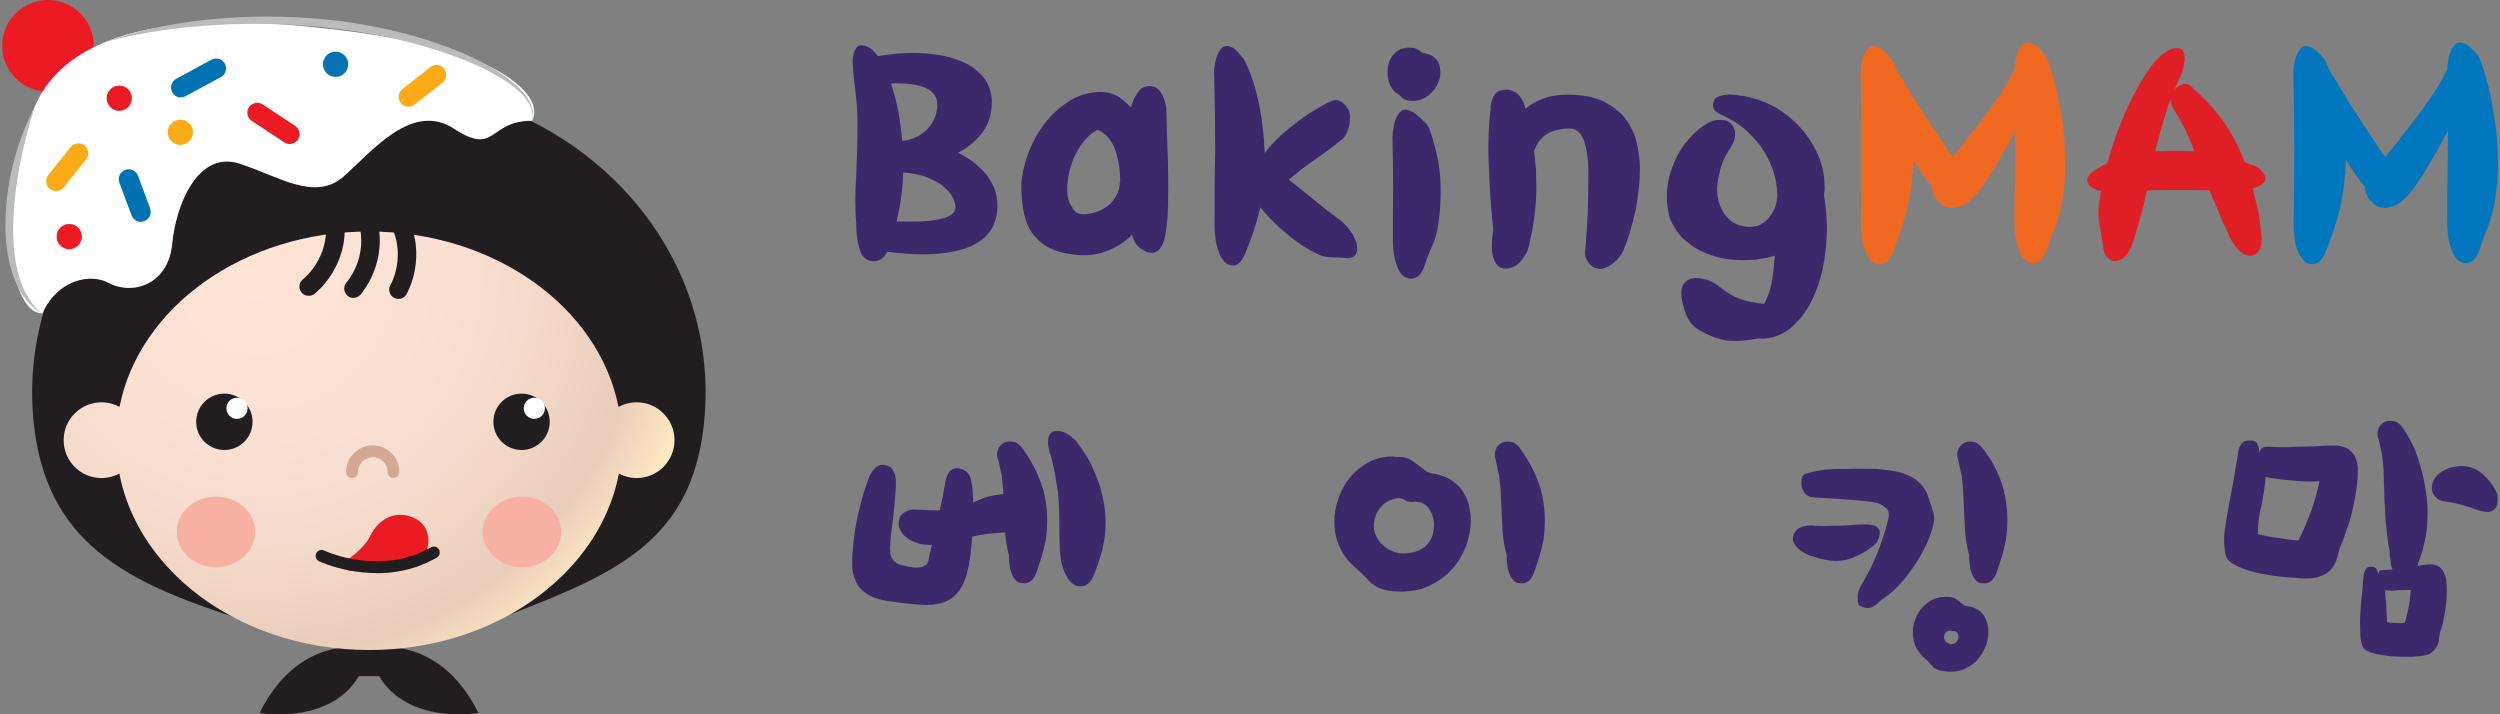
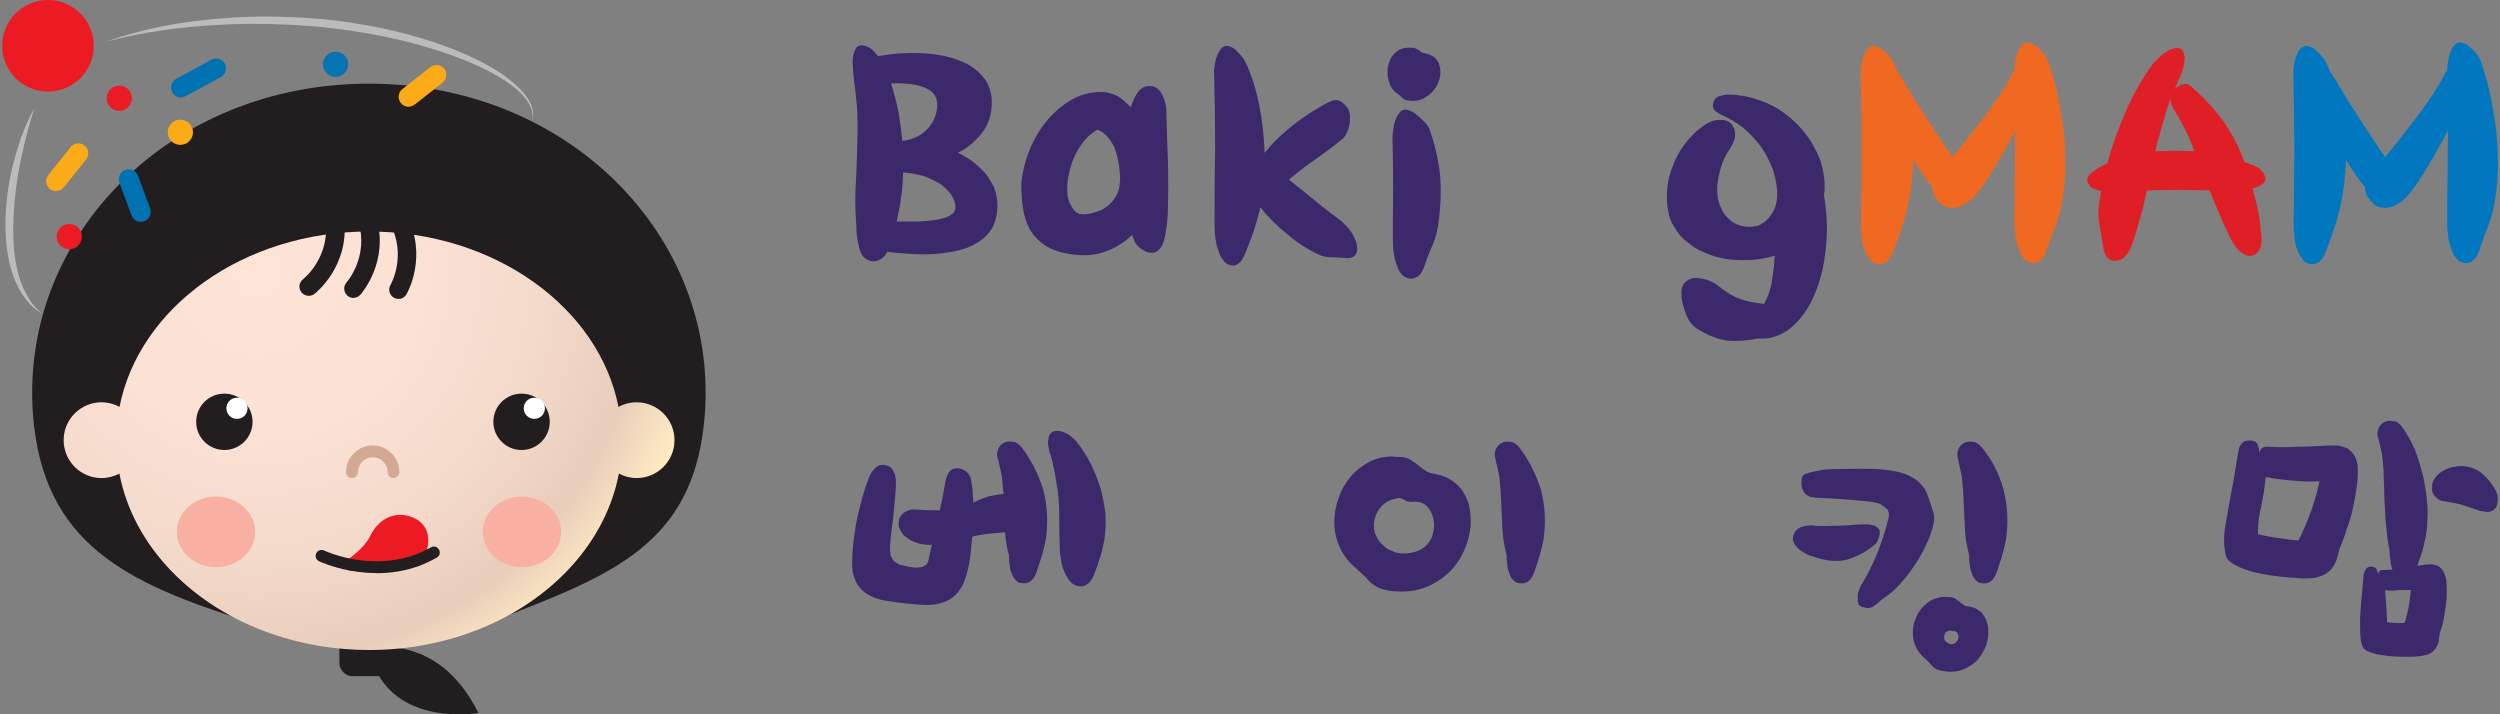
<svg xmlns="http://www.w3.org/2000/svg" version="1.1" viewBox="0 0 196 56">
  <rect x="0" y="0" width="196" height="56" fill="#808080" stroke="none" />
  <defs>
    <style>
      .cls-1 {
        fill: #0077bf;
      }

      .cls-2 {
        fill: #d4a993;
      }

      .cls-3 {
        fill: #ec1b23;
      }

      .cls-4 {
        fill: url(#_무제_그라디언트);
      }

      .cls-5 {
        fill: #0072b1;
      }

      .cls-6 {
        isolation: isolate;
      }

      .cls-7 {
        fill: #e01e26;
      }

      .cls-8 {
        fill: #fff;
      }

      .cls-9 {
        fill: #f8b0a3;
      }

      .cls-10 {
        fill: #0873b2;
      }

      .cls-11 {
        fill: #3b296c;
      }

      .cls-12 {
        fill: #faab17;
      }

      .cls-13 {
        fill: #221e1f;
      }

      .cls-14 {
        fill: #f16921;
      }

      .cls-15 {
        fill: #b9bbbd;
      }
    </style>
    <radialGradient id="_무제_그라디언트" data-name="무제 그라디언트" cx="20.24" cy="36.68" fx="20.24" fy="36.68" r="35.26" gradientTransform="translate(0 58) scale(1 -1)" gradientUnits="userSpaceOnUse">
      <stop offset="0" stop-color="#fde4d7" />
      <stop offset=".37" stop-color="#fbe1d4" />
      <stop offset=".63" stop-color="#f4dacb" />
      <stop offset=".84" stop-color="#e9cebc" />
      <stop offset=".86" stop-color="#e9cebb" />
      <stop offset="1" stop-color="#ffeac2" />
    </radialGradient>
  </defs>
  <g>
    <g id="_레이어_1" data-name="레이어_1">
      <g class="cls-6">
        <g id="_레이어_1-2" data-name="_레이어_1">
          <g>
            <path class="cls-11" d="M70.99,44.37c.14.05.31.07.49.09.19.05.38.05.57.02.16,0,.33-.05.47-.14.14-.07.24-.21.28-.45.02-.16.07-.35.12-.57.05-.19.09-.38.14-.61-.12.02-.21.02-.31,0-.09,0-.19,0-.26-.02-.21,0-.45-.07-.68-.16-.28-.09-.52-.21-.71-.38-.24-.14-.4-.35-.52-.59-.14-.24-.16-.49-.09-.82.05-.24.19-.42.45-.59.24-.14.47-.21.71-.21.66.05,1.32.07,2.03.07.09-.4.16-.78.24-1.11.05-.31.09-.57.14-.8.05-.4.14-.73.28-.97.12-.24.31-.38.59-.42.19-.02.42.02.68.16.24.14.4.35.49.61.05.24.09.49.14.82.02.33.05.71.07,1.11.35-.19.75-.35,1.18-.49.42-.09.8-.16,1.18-.19v-.14s-.02-.09-.02-.14c-.05-.47-.07-.87-.12-1.2-.07-.33-.16-.73-.28-1.25-.05-.07-.07-.16-.07-.28-.02-.09-.02-.21.02-.31.05-.24.16-.45.35-.59.16-.14.38-.21.61-.21.14,0,.28.02.47.07.14.07.28.19.42.33.8,1.04,1.37,2.17,1.74,3.39.33,1.25.4,2.57.19,3.96-.09.42-.19.85-.31,1.25-.14.42-.26.82-.4,1.23-.24.66-.61.97-1.18.87-.19,0-.35-.09-.47-.24-.14-.14-.24-.31-.31-.54-.09-.19-.14-.42-.16-.68-.05-.24-.05-.49-.05-.75-.09-.26-.14-.54-.19-.85-.05-.28-.09-.59-.12-.92-.45.05-.9.07-1.32.12-.45.05-.78.12-.99.16-.05.02-.09.02-.12.02-.05.02-.09.05-.14.05-.05.47-.07.87-.12,1.25-.05.4-.09.73-.14.97-.19.9-.42,1.56-.75,1.98-.33.47-.75.78-1.25.94-.52.19-1.11.24-1.79.19-.71-.05-1.48-.12-2.36-.26-.8-.09-1.41-.31-1.84-.59-.42-.26-.73-.61-.9-1.04-.19-.4-.28-.87-.26-1.44,0-.54.05-1.15.14-1.86.09-.85.26-1.72.49-2.57.21-.82.42-1.53.66-2.14.09-.28.26-.54.49-.8.24-.24.52-.31.85-.24.21.05.38.14.49.28.09.14.19.31.24.49.05.19.07.4.07.59,0,.24-.02.42-.02.59-.05.71-.12,1.41-.19,2.1-.09.71-.19,1.44-.24,2.17-.02.19-.02.38,0,.54,0,.19.02.35.12.49.07.16.19.31.35.4.14.12.38.19.68.24h.05ZM82.32,35.59c-.05-.16-.09-.35-.12-.59-.05-.19-.05-.4,0-.59,0-.19.07-.33.21-.47.09-.12.28-.16.52-.16.28.02.57.12.87.31.28.21.47.38.57.49.4.52.78,1.08,1.11,1.7.31.64.57,1.27.78,1.93.19.68.33,1.37.4,2.07.05.71.02,1.41-.09,2.1-.09.47-.19.92-.33,1.34-.14.47-.31.92-.47,1.34-.26.66-.66.97-1.2.9-.38-.05-.68-.31-.92-.73-.26-.42-.42-.92-.49-1.48-.07-.4-.09-.85-.09-1.37-.02-.49-.02-.97-.02-1.41,0-.38-.02-.8-.02-1.23-.02-.4-.05-.8-.09-1.2-.09-.47-.16-.94-.24-1.46-.09-.47-.21-.97-.35-1.48h-.03Z" />
            <path class="cls-11" d="M109.63,35.82c.35,0,.66.07.9.19.21.14.42.28.61.42.19.16.38.31.59.45.19.14.42.24.71.26.47.09.9.24,1.27.45.35.24.66.49.9.82s.4.71.54,1.11c.09.42.16.85.16,1.27,0,.66-.12,1.3-.35,1.96-.26.68-.61,1.3-1.06,1.81-.47.54-1.06.97-1.72,1.3-.68.35-1.46.52-2.31.52-.57,0-.99-.05-1.3-.14-.33-.07-.61-.19-.82-.35-.24-.14-.45-.35-.64-.59-.21-.21-.47-.45-.78-.73-.61-.52-1.06-1.08-1.32-1.74-.28-.61-.4-1.27-.4-1.93s.12-1.27.35-1.89c.21-.61.52-1.15.94-1.65.4-.47.9-.85,1.46-1.15.54-.28,1.13-.42,1.79-.42.07,0,.14.02.24.02.05.02.14.02.24.02h0ZM109.4,39.1c-.26.05-.49.14-.68.26-.24.14-.4.31-.54.49-.16.21-.28.42-.35.66-.09.24-.12.49-.12.73,0,.28.05.54.19.78.12.28.28.52.52.71.19.21.45.38.73.47.26.14.54.19.85.19.47,0,.85-.07,1.18-.21.28-.12.54-.28.73-.52.19-.19.31-.42.4-.71.07-.26.12-.52.12-.78,0-.47-.14-.9-.38-1.27-.26-.38-.64-.57-1.13-.57h-.09s-.07.02-.12.02c-.28,0-.47-.05-.59-.16-.14-.09-.31-.14-.54-.14-.05,0-.07.02-.07.02-.02.02-.05.02-.09.02h-.02ZM117.27,36.01c-.05-.07-.07-.16-.07-.28-.02-.09-.02-.21.02-.31.05-.24.16-.45.35-.59.16-.14.38-.21.61-.21.14,0,.28.02.47.07.14.07.28.19.42.33.8,1.04,1.37,2.17,1.74,3.39.33,1.25.4,2.57.19,3.96-.09.42-.19.85-.31,1.25-.14.42-.26.82-.4,1.23-.24.66-.61.97-1.18.87-.19,0-.35-.09-.47-.24-.14-.14-.24-.31-.31-.54-.09-.19-.14-.42-.16-.68-.05-.24-.05-.49-.05-.75-.21-.75-.33-1.58-.35-2.47-.05-.85-.07-1.72-.12-2.57-.05-.47-.07-.87-.12-1.2-.07-.33-.16-.73-.28-1.25h.02Z" />
            <path class="cls-11" d="M146.84,42.82c-.52.4-1.06.71-1.63.92-.61.24-1.3.31-2.05.16-.28-.05-.59-.12-.92-.24-.35-.09-.66-.21-.92-.4-.28-.16-.49-.38-.64-.61-.14-.24-.16-.49-.02-.82.09-.24.31-.4.59-.52.26-.09.54-.12.82-.12.31.05.59.05.87.05.26,0,.52,0,.8-.02.24,0,.52,0,.8-.02.28,0,.59-.02.97-.07.24,0,.49-.02.78-.02.24,0,.47.05.66.09.19.09.31.21.4.35.05.19.02.4-.07.68-.05.12-.09.21-.14.31-.09.09-.19.19-.31.28h.01ZM142.27,39c-.26,0-.45-.07-.57-.16-.14-.09-.26-.21-.31-.35-.09-.12-.14-.26-.14-.4-.02-.12-.02-.24-.02-.33,0-.31.09-.49.28-.59.19-.07.42-.14.75-.21.24-.05.49-.09.78-.14.26-.02.57-.05.92-.05.42,0,.94,0,1.53-.02.57,0,1.13,0,1.72.02.57.05,1.11.12,1.67.24.52.14.99.35,1.39.64.35.28.61.61.8,1.01.14.42.28.8.38,1.11.02.09.07.26.14.45.05.24.05.4.05.52-.05.42-.19.92-.4,1.46-.24.57-.52,1.13-.85,1.67-.35.57-.73,1.11-1.15,1.6-.42.52-.85.92-1.27,1.23-.05.05-.14.09-.24.16-.12.09-.21.16-.28.21-.14.14-.26.24-.35.31-.12.09-.21.16-.31.21-.09.05-.19.07-.28.07-.12.02-.26,0-.4-.05-.28-.07-.42-.16-.42-.31-.05-.12-.05-.26-.05-.45,0-.26.05-.49.14-.68.07-.19.14-.33.24-.47.4-.66.78-1.41,1.13-2.26.33-.8.64-1.74.9-2.78.07-.28.05-.52-.07-.71-.14-.14-.33-.28-.54-.42-.09-.05-.35-.12-.75-.19-.42-.05-.9-.09-1.41-.14-.54-.05-1.08-.07-1.63-.12-.57-.02-1.01-.05-1.37-.07h0ZM152.76,46.8c.19,0,.33.05.47.09.12.09.24.16.35.24.09.09.21.19.33.26.09.09.21.14.38.14.47.07.85.26,1.13.57.24.33.4.68.45,1.11s0,.87-.14,1.32c-.16.45-.4.85-.71,1.23-.33.33-.75.59-1.23.78-.52.16-1.08.16-1.72.02-.28-.09-.47-.19-.57-.33-.12-.16-.31-.35-.57-.59-.52-.45-.82-.97-.92-1.53-.09-.57-.05-1.13.19-1.65.19-.49.52-.92.99-1.25.45-.33.97-.45,1.56-.4h0ZM152.83,49.44c-.24.05-.35.16-.4.4-.05.26.05.45.28.57.07.05.12.07.14.07,0,.02.05.02.12.02.19,0,.33-.05.42-.19.09-.09.14-.21.16-.35,0-.12-.05-.24-.09-.35-.09-.09-.19-.14-.33-.14-.07.02-.12.02-.14-.02-.05-.02-.09-.02-.16,0h0ZM153.53,36.01c-.05-.07-.07-.16-.07-.28-.02-.09-.02-.21.02-.31.05-.24.16-.45.35-.59.16-.14.38-.21.61-.21.14,0,.28.02.47.07.14.07.28.19.42.33.8.94,1.37,2.05,1.74,3.32.33,1.3.4,2.64.19,4.03-.09.42-.19.85-.31,1.25-.14.42-.26.82-.4,1.23-.24.66-.61.97-1.18.87-.19,0-.35-.09-.47-.24-.14-.14-.24-.31-.31-.54-.09-.19-.14-.42-.16-.68-.05-.24-.05-.49-.05-.75-.21-.75-.33-1.58-.35-2.47-.05-.85-.07-1.72-.12-2.57-.05-.47-.07-.87-.12-1.2-.07-.33-.16-.73-.28-1.25h.02Z" />
            <path class="cls-11" d="M175.49,35.4c.02-.21.09-.42.24-.61.12-.16.33-.26.64-.26s.52.09.61.28.14.42.16.68c.07-.24.16-.38.31-.42.09-.02.21-.05.33-.05.8.05,1.58.05,2.38,0,.78,0,1.58-.05,2.38-.09h.75c.26.05.49.12.73.21.21.14.4.33.57.57.14.26.24.59.26,1.01,0,.38,0,.75-.05,1.18s-.12.85-.19,1.25c-.09.42-.16.8-.24,1.13-.09.35-.19.61-.24.8-.12.33-.24.66-.33.97-.12.33-.24.66-.38.97-.09.35-.16.66-.26.94-.12.28-.26.54-.45.73-.21.21-.47.38-.75.47-.33.14-.71.19-1.18.19-.19,0-.45,0-.78-.05-.38,0-.78-.05-1.2-.09-.47-.05-.94-.12-1.41-.21-.49-.09-.94-.21-1.34-.35-.42-.14-.75-.31-1.04-.49-.31-.19-.47-.4-.52-.68-.16-.73-.16-1.48-.02-2.26.12-.75.26-1.53.4-2.29.07-.38.14-.71.19-.99l.14-.78c.02-.24.07-.47.12-.75.05-.26.09-.59.16-.99v-.02ZM181.85,37.73c-.68.05-1.37.02-2.05-.05-.71-.05-1.44-.14-2.17-.28-.07.75-.19,1.51-.33,2.21-.19.73-.28,1.48-.28,2.26.49.14,1.04.24,1.6.31.54.09,1.06.16,1.58.19.38-.75.68-1.48.97-2.24.26-.71.49-1.51.68-2.4ZM185.29,45.2c0-.14.05-.31.14-.49.05-.16.19-.26.4-.28.19-.02.35.02.45.14.09.14.14.28.19.45.02-.16.07-.26.16-.31.05,0,.12-.02.21-.02.12,0,.24,0,.38-.02.09,0,.21,0,.35-.02-.09-.21-.14-.45-.16-.73-.05-.26-.07-.52-.07-.8-.09-.38-.16-.82-.21-1.39-.07-.54-.12-1.11-.14-1.72-.05-.57-.07-1.15-.07-1.72-.02-.54-.05-1.04-.05-1.46-.05-.47-.07-.87-.12-1.2-.07-.33-.16-.73-.28-1.25-.05-.07-.07-.16-.07-.28-.02-.09-.02-.21.02-.31.05-.24.16-.45.35-.59.16-.14.38-.21.61-.21.14,0,.28.02.47.07.14.07.28.19.42.33.38.52.73,1.13,1.04,1.81.28.71.49,1.46.68,2.21.16.78.28,1.56.33,2.33.02.8-.02,1.56-.12,2.24-.09.42-.19.82-.28,1.2-.14.4-.26.8-.4,1.18.09,0,.21-.02.33-.05.09,0,.21-.02.33-.05.14,0,.31-.02.49-.02.16.02.33.07.49.14.14.09.26.21.38.38.09.19.19.4.24.68.02.24.05.49.05.75,0,.28-.02.57-.02.82-.05.28-.07.52-.09.73-.05.24-.07.42-.09.57-.05.24-.09.47-.14.68-.07.24-.14.45-.21.66-.05.24-.07.47-.09.66-.05.21-.14.38-.24.54-.12.14-.26.28-.45.4-.19.09-.45.14-.75.19-.12,0-.31.02-.54.05h-.85c-.33,0-.68-.02-1.01-.05-.35-.05-.68-.09-.97-.14-.31-.07-.57-.16-.78-.26-.24-.12-.35-.26-.4-.42-.12-.33-.16-.73-.16-1.2-.02-.45-.02-.92.02-1.44.02-.47.07-.97.12-1.46.05-.47.07-.92.12-1.32h-.01ZM186.99,46.28c.02.38.05.75.09,1.15.02.42.05.87.07,1.34.21.05.45.07.71.07.24.02.45.02.68-.02.07-.24.16-.59.26-1.04.09-.42.16-.94.21-1.53-.35,0-.68.02-.99.02-.33.05-.66.05-1.04,0h0ZM195.66,38.46c.07.14.12.26.14.35,0,.14.02.24.02.33,0,.33-.07.54-.16.68-.12.14-.26.24-.4.28-.19.05-.35.05-.54,0-.21-.02-.4-.07-.57-.14-.38-.14-.8-.28-1.27-.42-.49-.12-.9-.19-1.23-.24-.28,0-.49-.12-.68-.31-.21-.19-.31-.42-.31-.71,0-.31.07-.57.24-.8.14-.21.35-.4.59-.54.24-.14.47-.24.75-.31.26-.05.49-.09.71-.09.61,0,1.15.19,1.63.57.47.4.82.85,1.08,1.34h0Z" />
            <g>
              <path class="cls-11" d="M66.93,5.95c-.03-.13-.05-.33-.05-.63-.05-.28-.05-.55,0-.85.03-.25.1-.5.25-.7.1-.18.3-.25.6-.2.2.05.43.15.63.3.18.18.33.35.48.53.48-.08.95-.15,1.46-.2.48-.02.9-.05,1.28-.05.85,0,1.66.08,2.41.23.73.15,1.38.4,1.96.7.55.33.98.73,1.33,1.21.3.5.48,1.08.48,1.73,0,.98-.28,1.78-.8,2.44-.55.68-1.15,1.18-1.86,1.51.4.2.78.43,1.15.68.35.3.7.6,1,.93.28.35.5.75.7,1.15.15.43.25.88.25,1.36,0,.7-.15,1.28-.4,1.76-.3.5-.68.88-1.18,1.18-.53.33-1.13.55-1.83.68-.73.15-1.51.23-2.36.23-.35,0-.78,0-1.28-.05-.53-.03-1.05-.08-1.58-.15-.2.35-.4.55-.65.65-.28.13-.53.13-.78.03-.4-.13-.65-.45-.78-1-.15-.53-.23-1.15-.23-1.86-.1-1.15-.1-2.41,0-3.77.05-1.31.1-2.64.1-3.99,0-.63-.02-1.23-.08-1.83-.05-.55-.13-1.23-.23-1.98v-.04ZM70.27,6.53h-.18c-.08,0-.15.03-.23.03.23.7.43,1.46.58,2.21.13.78.23,1.53.3,2.28.85-.1,1.51-.43,2.01-.98.48-.53.73-1.15.73-1.88,0-1.1-1.08-1.66-3.21-1.66ZM74.91,16.25c0-.3-.1-.6-.3-.93-.2-.3-.48-.58-.83-.85-.38-.25-.8-.45-1.31-.65-.5-.15-1.05-.25-1.66-.3-.02.48-.05.9-.08,1.31-.05.43-.1.8-.15,1.13-.05.23-.08.45-.13.68l-.15.73h1.13c.4,0,.83,0,1.26-.05.4-.03.78-.08,1.13-.18.3-.05.58-.18.78-.33.2-.13.3-.3.3-.55h.01Z" />
              <path class="cls-11" d="M80.08,15.09c-.05-.8.08-1.66.38-2.61.28-.9.7-1.76,1.26-2.56.55-.75,1.2-1.41,2.01-1.93.75-.5,1.63-.78,2.59-.78.48,0,.9.13,1.31.33.35.23.7.53,1.03.88.15-.53.35-.95.65-1.31.25-.3.63-.43,1.1-.33.3.08.53.3.73.68.18.4.28.75.3,1.1.02,1.36.08,2.76.13,4.19.03,1.46.03,2.89-.03,4.24-.05.65-.13,1.23-.25,1.76-.15.55-.4.9-.73,1.03-.1.05-.25.05-.4.03-.18,0-.33-.08-.48-.18-.18-.08-.33-.2-.48-.35s-.28-.33-.33-.58c-.05-.05-.08-.15-.1-.3-.6.6-1.33,1.05-2.13,1.33-.83.3-1.71.35-2.66.2-1.21-.15-2.16-.6-2.81-1.36-.68-.7-1.03-1.88-1.08-3.49h0ZM87.82,14.21c0-1.05-.18-1.96-.48-2.71-.35-.7-.78-1.15-1.31-1.33-.35.2-.65.45-.93.75-.3.35-.55.73-.75,1.13-.23.45-.4.9-.5,1.38-.13.5-.18.98-.18,1.43,0,.55.1.98.35,1.33.2.38.45.58.75.6.35.03.73-.03,1.1-.15.35-.1.65-.25.95-.48.28-.2.5-.48.7-.83.18-.3.28-.68.28-1.13h.02Z" />
              <path class="cls-11" d="M95.17,5.73c0-.2.03-.43.08-.7.03-.25.1-.5.2-.73.08-.2.2-.4.35-.55.15-.13.33-.18.55-.13.15.05.28.1.43.2l.38.38c.1.15.23.28.33.4.08.15.13.25.18.33.45.95.8,2.06,1.05,3.29.25,1.26.38,2.51.43,3.77.5-.63,1.05-1.21,1.68-1.73.6-.5,1.18-.95,1.76-1.33.3-.2.63-.38.95-.58.3-.18.6-.33.9-.45.28-.1.55-.05.8.13.23.2.38.4.48.55.05.15.1.3.13.5,0,.23-.03.45-.05.68-.05.25-.13.48-.23.68-.1.23-.23.4-.38.5-.65.53-1.31,1.03-2.01,1.51-.73.5-1.43,1.05-2.13,1.63l2.06,1.66c.65.55,1.33,1.05,2.01,1.56.15.15.33.3.5.48.15.2.3.38.43.58.1.23.2.43.28.63.05.23.08.43.08.58-.05.3-.15.48-.3.55-.18.1-.4.15-.7.1-.35-.02-.7-.05-1.05-.05-.38,0-.73-.08-1.05-.25-.85-.4-1.66-.93-2.41-1.58-.8-.63-1.48-1.33-2.08-2.08-.05.08-.05.13-.05.18-.15.58-.3,1.13-.48,1.68-.2.58-.43,1.15-.65,1.71-.33.83-.75,1.13-1.28.93-.2-.05-.35-.2-.48-.4-.15-.18-.28-.4-.35-.7-.1-.25-.18-.55-.23-.9-.05-.33-.08-.68-.08-1.03,0-1.96,0-3.92.05-5.88,0-1.96-.03-3.97-.08-6.08l-.02-.04Z" />
              <path class="cls-11" d="M110.74,3.74c.18.02.35.1.55.23.15.15.28.2.38.2.55.1.93.35,1.13.78.15.45.18.9.02,1.36-.15.48-.45.88-.88,1.2-.45.35-1,.48-1.66.35-.23-.08-.38-.18-.45-.3-.1-.1-.25-.2-.4-.3-.3-.25-.5-.6-.58-1.03-.1-.4-.1-.83.02-1.23.1-.38.3-.7.63-.95.3-.25.73-.35,1.23-.3h.01ZM109.18,10.67c0-.2.03-.43.08-.7.03-.25.1-.48.2-.7.08-.2.2-.38.35-.53.15-.13.33-.18.53-.13.13.05.28.1.48.2.15.13.33.25.5.4l.45.45c.13.15.23.3.28.4.45,1.26.73,2.46.85,3.67.1,1.23.05,2.49-.13,3.79-.08.6-.23,1.15-.45,1.68-.25.55-.48,1.13-.65,1.68-.15.43-.35.7-.58.83-.25.15-.5.18-.78.08-.38-.13-.65-.48-.83-1.08-.2-.55-.28-1.18-.28-1.88,0-1.28,0-2.61.02-3.99,0-1.36-.02-2.74-.05-4.17h.01Z" />
-               <path class="cls-11" d="M116.84,8.41c.05-.35.15-.68.33-.98.15-.25.48-.4,1.03-.4.15,0,.35.08.65.23.25.18.48.48.65.93,0,.05.03.1.05.15,0,.05.02.13.05.18.4-.33.85-.6,1.41-.8.53-.2,1.15-.3,1.88-.3,1.03,0,1.91.15,2.64.45.7.33,1.31.75,1.76,1.26.45.55.78,1.15.98,1.86.2.73.3,1.51.3,2.31,0,.98-.13,2.03-.33,3.14-.25,1.13-.55,2.18-.95,3.16-.1.2-.2.4-.35.58-.15.2-.33.35-.5.48-.2.15-.4.28-.58.33-.2.1-.4.13-.55.08-.33-.05-.58-.2-.78-.5-.2-.28-.3-.58-.25-.88.08-.98.15-1.98.2-2.99.03-.98.05-2.03.05-3.19,0-1-.13-1.81-.33-2.46-.25-.63-.6-.95-1.1-.98-.6,0-1.13.1-1.63.33-.53.25-.93.73-1.2,1.43.05.5.1.98.15,1.43,0,.5.03.95.03,1.38,0,.8-.05,1.56-.15,2.31-.1.78-.25,1.51-.4,2.21-.08.3-.15.53-.23.68-.1.18-.25.38-.4.58-.23.3-.48.48-.75.55-.3.1-.58.13-.8.03-.28-.1-.48-.33-.58-.63-.13-.28-.18-.63-.18-1.05,0-.2,0-.4.03-.63,0-.2.03-.4.08-.65-.15-1.56-.28-3.14-.33-4.75-.1-1.58-.05-3.19.13-4.85l-.03-.03Z" />
              <path class="cls-11" d="M139.34,15.32c0-.65-.13-1.33-.33-1.98-.25-.65-.55-1.26-.93-1.81-.4-.55-.88-1.05-1.41-1.51-.55-.43-1.16-.78-1.78-1.05-.55-.25-.73-.6-.5-1.08.05-.15.2-.28.4-.35.2-.05.4-.1.65-.13.23,0,.45.03.7.03.23.05.4.08.55.08,1,.2,1.88.53,2.69,1,.78.5,1.46,1.1,2.01,1.76.55.68.95,1.38,1.26,2.13.28.78.4,1.51.4,2.21v.33c-.02.13-.05.23-.05.33.15.95.23,1.81.23,2.54,0,1.21-.13,2.31-.35,3.36-.25,1.05-.6,1.98-1.05,2.79-.45.78-1,1.41-1.61,1.88-.65.45-1.33.7-2.08.7-.13,0-.23-.02-.28-.02-.85.18-1.63.23-2.39.18-.75-.1-1.56-.4-2.41-.93-.38-.25-.65-.6-.85-1.08-.2-.5-.33-.98-.38-1.43-.05-.5.03-.88.23-1.08.2-.23.45-.35.78-.4.3,0,.63.05,1,.15.35.13.68.3.95.53.55.45,1.1.78,1.66.98.5.18,1.13.3,1.86.38.25-.43.43-.95.58-1.58.1-.63.2-1.36.25-2.21-.35.13-.73.2-1.08.25-.38.08-.75.1-1.16.1-1.05.03-1.93-.1-2.64-.35-.75-.25-1.36-.55-1.83-.95-.5-.35-.88-.78-1.13-1.23-.28-.43-.45-.85-.5-1.26-.13-.6-.15-1.23-.08-1.86.05-.6.2-1.18.43-1.73.2-.55.45-1.05.8-1.53.33-.45.7-.88,1.1-1.23.35-.3.7-.55,1.05-.7.3-.15.68-.18,1.08-.13.23.05.4.13.55.28.13.18.23.35.28.55.03.23.03.45-.02.65-.08.25-.18.45-.3.65-.4.58-.7,1.21-.85,1.88-.18.7-.25,1.28-.2,1.73.03.45.13.83.3,1.15.15.35.35.65.63.88.25.25.55.4.9.5.35.1.73.13,1.15.05.15,0,.35-.08.55-.23.2-.1.38-.28.55-.48.15-.2.3-.43.43-.73.1-.28.18-.6.18-.98h.01Z" />
              <path class="cls-14" d="M157.94,5.47c0-.2.03-.45.08-.73.03-.25.1-.48.2-.73.08-.2.2-.38.35-.53.15-.13.33-.18.53-.13.15.05.3.1.45.2.15.13.28.25.43.38.13.15.25.28.35.4.08.15.13.25.18.3.3.8.55,1.71.78,2.66.2,1,.38,2.01.5,3.01.1,1.03.13,2.03.13,3.04-.05,1.03-.15,1.98-.33,2.89-.13.58-.3,1.13-.5,1.66-.23.55-.43,1.13-.63,1.73-.15.45-.35.73-.6.88s-.53.18-.8.05c-.2-.05-.35-.2-.48-.4-.15-.18-.25-.4-.33-.7-.1-.25-.18-.55-.23-.9-.05-.33-.08-.68-.08-1.03,0-1.15,0-2.36.03-3.57,0-1.18.03-2.41.03-3.72-.3.55-.58,1.1-.88,1.63l-.9,1.53c-.3.48-.58.9-.83,1.26-.28.38-.5.65-.7.85-.15.15-.33.3-.53.43-.23.15-.45.25-.68.3-.25.08-.5.08-.73.03-.25-.03-.48-.15-.63-.35-.43-.35-.63-.78-.63-1.26-.3-.33-.55-.68-.78-1.03-.25-.35-.48-.7-.7-1.1-.03.65-.08,1.31-.15,1.93-.1.65-.2,1.31-.33,1.91-.15.55-.3,1.1-.48,1.66-.2.58-.4,1.15-.63,1.71-.18.45-.38.73-.6.85-.25.15-.5.18-.78.08-.2-.05-.35-.2-.48-.4-.15-.18-.28-.4-.38-.7-.1-.25-.18-.55-.2-.9-.05-.33-.08-.68-.08-1.03.03-1.91.05-3.84.05-5.85s-.02-3.99-.08-6.05c0-.2.03-.43.08-.7.03-.25.1-.5.2-.73.08-.2.2-.4.35-.55.15-.13.33-.18.55-.13.15.05.3.1.45.2.15.13.28.25.43.38.1.15.23.28.33.4.1.15.15.25.2.33.05.13.1.23.15.33s.08.23.13.33l.45.68c.13.25.33.6.63,1.05.28.48.6,1,.98,1.56.35.58.75,1.16,1.15,1.76.38.6.75,1.16,1.13,1.66.43-.5.88-1.05,1.33-1.66.45-.55.88-1.1,1.28-1.66.4-.53.75-1.03,1.08-1.51.3-.45.53-.83.7-1.13.05-.1.1-.23.2-.38.05-.13.15-.28.25-.43v-.05h.02Z" />
              <path class="cls-7" d="M176.57,12.91c.25.1.43.2.55.28.1.1.2.23.3.33.23.35.25.6.08.8-.2.2-.5.35-.88.45,0,.08.03.15.05.2,0,.08,0,.15.05.23.13.5.25,1.05.38,1.66.1.6.15,1.21.2,1.78.02.4-.03.73-.18.98s-.38.4-.65.43c-.25.02-.45-.03-.63-.18-.2-.1-.35-.25-.5-.45-.15-.18-.3-.38-.4-.6-.13-.2-.23-.4-.28-.6-.28-.53-.53-1.08-.73-1.63-.25-.55-.48-1.1-.7-1.66-1.61-.05-3.26-.05-4.92,0l-.3,1.36-.38,1.36c-.1.35-.2.65-.28.95-.1.3-.2.58-.3.83-.13.25-.25.48-.4.63-.15.18-.35.3-.55.35-.35.1-.6.05-.8-.15-.23-.18-.35-.45-.4-.85-.1-.55-.18-1.13-.28-1.73-.13-.55-.15-1.13-.05-1.73.03-.15.05-.33.08-.5,0-.15.03-.3.08-.48-.25-.05-.45-.1-.6-.2-.2-.08-.33-.18-.38-.33-.2-.3-.13-.58.2-.88.3-.25.7-.5,1.26-.75.38-1.41.88-2.79,1.48-4.14.58-1.33,1.28-2.54,2.08-3.64.05-.08.15-.18.3-.33.1-.1.25-.23.4-.38.15-.1.3-.23.48-.33.15-.1.33-.15.48-.2.3-.05.5,0,.65.13.1.15.18.35.2.58,0,.25-.05.53-.1.8-.1.3-.18.55-.28.78-.1.15-.15.3-.2.45-.08.18-.15.33-.2.48.1-.13.25-.25.48-.35.1-.05.25-.08.4-.08.13,0,.25.08.4.18,1.08.98,1.96,1.93,2.61,2.86.65.95,1.18,1.98,1.58,3.09l.6.23v-.03ZM170.37,8.46c-.15-.23-.2-.48-.18-.75-.2.5-.35.98-.48,1.46-.15.5-.3,1-.43,1.51-.13.4-.23.78-.3,1.18h.03c1-.05,2.01-.05,3.04,0-.05-.05-.08-.13-.08-.2-.02-.05-.05-.1-.07-.2-.15-.3-.25-.58-.35-.83-.13-.25-.25-.48-.35-.73-.13-.2-.25-.43-.38-.68-.15-.23-.3-.48-.45-.75h0Z" />
              <path class="cls-1" d="M191.86,5.47c0-.2.03-.45.08-.73.03-.25.1-.48.2-.73.08-.2.2-.38.35-.53.15-.13.33-.18.53-.13.15.05.3.1.45.2.15.13.28.25.43.38.13.15.25.28.35.4.08.15.13.25.18.3.3.8.55,1.71.78,2.66.2,1,.38,2.01.5,3.01.1,1.03.13,2.03.13,3.04-.05,1.03-.15,1.98-.33,2.89-.13.58-.3,1.13-.5,1.66-.23.55-.43,1.13-.63,1.73-.15.45-.35.73-.6.88s-.53.18-.8.05c-.2-.05-.35-.2-.48-.4-.15-.18-.25-.4-.33-.7-.1-.25-.18-.55-.23-.9-.05-.33-.08-.68-.08-1.03,0-1.15,0-2.36.03-3.57,0-1.18.03-2.41.03-3.72-.3.55-.58,1.1-.88,1.63l-.9,1.53c-.3.48-.58.9-.83,1.26-.28.38-.5.65-.7.85-.15.15-.33.3-.53.43-.23.15-.45.25-.68.3-.25.08-.5.08-.73.03-.25-.03-.48-.15-.63-.35-.43-.35-.63-.78-.63-1.26-.3-.33-.55-.68-.78-1.03-.25-.35-.48-.7-.7-1.1-.03.65-.08,1.31-.15,1.93-.1.65-.2,1.31-.33,1.91-.15.55-.3,1.1-.48,1.66-.2.58-.4,1.15-.63,1.71-.18.45-.38.73-.6.85-.25.15-.5.18-.78.08-.2-.05-.35-.2-.48-.4-.15-.18-.28-.4-.38-.7-.1-.25-.18-.55-.2-.9-.05-.33-.08-.68-.08-1.03.03-1.91.05-3.84.05-5.85s-.02-3.99-.08-6.05c0-.2.03-.43.08-.7.03-.25.1-.5.2-.73.08-.2.2-.4.35-.55.15-.13.33-.18.55-.13.15.05.3.1.45.2.15.13.28.25.43.38.1.15.23.28.33.4.1.15.15.25.2.33.05.13.1.23.15.33s.08.23.13.33l.45.68c.13.25.33.6.63,1.05.28.48.6,1,.98,1.56.35.58.75,1.16,1.15,1.76.38.6.75,1.16,1.13,1.66.43-.5.88-1.05,1.33-1.66.45-.55.88-1.1,1.28-1.66.4-.53.75-1.03,1.08-1.51.3-.45.53-.83.7-1.13.05-.1.1-.23.2-.38.05-.13.15-.28.25-.43v-.05h.02Z" />
            </g>
            <g>
              <g>
-                 <path class="cls-13" d="M28.93,50.86s-5.37-1.42-8.58,5.04c0,0,7.34,1.28,8.58-5.04Z" />
                <path class="cls-13" d="M28.93,50.86s5.37-1.42,8.58,5.04c0,0-7.34,1.28-8.58-5.04Z" />
                <rect class="cls-13" x="26.61" y="49.87" width="4.63" height="3.14" rx=".98" ry=".98" />
              </g>
              <path class="cls-13" d="M28.92,6.56c15.59,0,27.35,11.92,26.34,25.88-.7,9.69-6.57,12.35-14.95,15.61-3.45,1.35-7.31,2.1-11.39,2.1-3.38,0-6.62-.52-9.59-1.46-9.29-2.95-16-6-16.75-16.25C1.58,18.48,13.34,6.56,28.92,6.56Z" />
              <circle class="cls-3" cx="3.76" cy="3.59" r="3.59" />
-               <path class="cls-8" d="M32.74,3.36c7.11,1.51,9.91,4.41,8.97,6.11-3.45,0-2.8,2.79-6.1.63-3.3-2.15-6.39,1.72-8.66,3.73-2.27,2.01-5.16-.04-8.18-1-3.25-1.05-4.99,3.23-5.27,6.31-.29,3.09-3.02,4.09-5.03,3.02-1.32-.71-3.9-.32-5.15,2.41-1.08,0-1.7-1.41-1.94-2.24C.04,17.73.88,12.57,2.78,8.24c1.75-3.99,6.1-5.57,10.12-6.15,4.52-.65,9.13-.28,13.64.26,2.07.25,4.15.57,6.19,1.01h.01Z" />
              <path class="cls-4" d="M49.9,31.54c-.51,0-.99.13-1.41.36-1.54-7.8-9.71-13.75-19.56-13.75s-18.03,5.95-19.56,13.75c-.42-.23-.9-.36-1.41-.36-1.64,0-2.97,1.33-2.97,2.97s1.33,2.97,2.97,2.97c.5,0,.98-.13,1.4-.35,1.09,5.71,5.75,10.45,12.02,12.59,2.33.8,4.88,1.24,7.56,1.24,3.22,0,6.27-.64,8.96-1.77,5.56-2.33,9.61-6.78,10.62-12.06.42.22.89.35,1.39.35,1.64,0,2.97-1.33,2.97-2.97s-1.33-2.97-2.97-2.97h0Z" />
              <g>
                <path class="cls-13" d="M19.8,33.07c0,1.22-.99,2.21-2.21,2.21s-2.21-.99-2.21-2.21.99-2.21,2.21-2.21,2.21.99,2.21,2.21Z" />
                <path class="cls-8" d="M19.41,32.01c0,.46-.37.83-.83.83s-.83-.37-.83-.83.37-.83.83-.83.83.37.83.83Z" />
              </g>
              <g>
                <path class="cls-13" d="M43.1,33.07c0,1.22-.99,2.21-2.21,2.21s-2.21-.99-2.21-2.21.99-2.21,2.21-2.21,2.21.99,2.21,2.21Z" />
                <path class="cls-8" d="M42.72,32.01c0,.46-.37.83-.83.83s-.83-.37-.83-.83.37-.83.83-.83.83.37.83.83Z" />
              </g>
              <ellipse class="cls-9" cx="16.93" cy="41.7" rx="3.07" ry="2.77" />
              <ellipse class="cls-9" cx="40.92" cy="41.7" rx="3.07" ry="2.77" />
              <g>
                <path class="cls-13" d="M24.07,23.18c-.17-.03-.33-.12-.44-.27-.25-.32-.19-.77.13-1.02.09-.07,2.07-1.68,1.78-4.48-.04-.4.25-.76.65-.8.4-.04.76.25.8.65.38,3.63-2.22,5.69-2.33,5.78-.17.13-.38.18-.58.14h0Z" />
                <path class="cls-13" d="M27.71,23.36c-.17,0-.35-.06-.48-.19-.3-.27-.33-.73-.06-1.03.08-.09,1.73-2.02.94-4.72-.11-.39.11-.79.49-.9.39-.11.79.11.9.49,1.03,3.5-1.16,6-1.25,6.1-.14.16-.34.24-.54.24h0Z" />
                <path class="cls-13" d="M31.39,23.42c-.17.03-.35.01-.51-.08-.35-.2-.47-.65-.27-.99.06-.1,1.29-2.33-.03-4.82-.19-.35-.05-.8.3-.98.35-.19.8-.05.98.3,1.71,3.22.08,6.11,0,6.23-.11.19-.29.31-.48.35h.01Z" />
              </g>
              <g>
                <path class="cls-3" d="M32.13,40.98c1.21.47,1.22,1.68.51,2.96-1.91.68-3.76.59-5.15.33,0,0,1.4-.94,1.92-2,.52-1.07,1.51-1.75,2.71-1.29h.01Z" />
                <path class="cls-3" d="M27.5,44.74c-.15,0-.3-.07-.39-.21-.14-.21-.09-.5.13-.65.01,0,1.31-.88,1.76-1.82.69-1.43,1.99-2.02,3.3-1.52.57.22.98.61,1.16,1.12.25.69.11,1.55-.41,2.5-.12.23-.41.31-.63.18-.23-.12-.31-.41-.18-.63.38-.7.51-1.31.35-1.73-.09-.26-.3-.45-.63-.57-1.26-.49-1.94.69-2.12,1.06-.57,1.17-2.02,2.15-2.08,2.19-.08.05-.17.08-.26.08Z" />
                <path class="cls-13" d="M29.51,44.93c-.69,0-1.39-.07-2.1-.2-1.42-.27-2.36-.71-2.4-.73-.23-.11-.33-.39-.22-.62s.39-.33.62-.22c0,0,.87.41,2.17.66,1.2.23,3.03.36,4.9-.31.45-.16.89-.36,1.31-.6.22-.13.51-.05.63.18s.05.51-.18.63c-.47.26-.95.49-1.45.67-1.02.37-2.14.55-3.29.55h0Z" />
              </g>
              <path class="cls-2" d="M30.86,37.48c-.26,0-.47-.21-.47-.47,0-.64-.52-1.16-1.16-1.16s-1.16.52-1.16,1.16c0,.26-.21.47-.47.47s-.47-.21-.47-.47c0-1.15.94-2.09,2.09-2.09s2.09.94,2.09,2.09c0,.26-.21.47-.47.47h.02Z" />
              <path class="cls-12" d="M4.39,14.98c-.17,0-.34-.06-.48-.17-.33-.27-.39-.76-.12-1.09l1.75-2.19c.27-.33.76-.39,1.09-.12s.39.76.12,1.09l-1.75,2.19c-.15.19-.38.29-.61.29Z" />
              <path class="cls-5" d="M11.04,17.39c-.32,0-.61-.19-.73-.51l-.95-2.56c-.15-.4.06-.85.46-1s.85.06,1,.46l.95,2.56c.15.4-.06.85-.46,1-.09.03-.18.05-.27.05Z" />
              <path class="cls-5" d="M14.18,7.64c-.28,0-.54-.15-.68-.41-.2-.38-.06-.85.31-1.05l2.77-1.5c.38-.2.85-.06,1.05.31.2.38.06.85-.31,1.05l-2.77,1.5c-.12.06-.24.09-.37.09h0Z" />
-               <path class="cls-3" d="M22.72,11.29c-.15,0-.29-.04-.43-.13l-2.55-1.68c-.36-.24-.46-.72-.22-1.07.24-.36.72-.46,1.07-.22l2.55,1.68c.36.24.46.72.22,1.07-.15.23-.4.35-.65.35h.01Z" />
              <path class="cls-12" d="M32.03,8.37c-.23,0-.46-.1-.61-.3-.26-.34-.21-.83.13-1.09l2.19-1.72c.34-.26.82-.21,1.09.13.26.34.2.83-.13,1.09l-2.19,1.72c-.14.11-.31.17-.48.17Z" />
              <path class="cls-3" d="M10.34,7.7c0,.54-.44.99-.99.99s-.99-.44-.99-.99.44-.99.99-.99.99.44.99.99Z" />
              <path class="cls-12" d="M15.13,10.37c0,.54-.44.99-.99.99s-.99-.44-.99-.99.44-.99.99-.99.99.44.99.99Z" />
              <path class="cls-10" d="M27.3,5.04c0,.54-.44.99-.99.99s-.99-.44-.99-.99.44-.99.99-.99.99.44.99.99Z" />
              <path class="cls-3" d="M6.42,18.55c0,.54-.44.99-.99.99s-.99-.44-.99-.99.44-.99.99-.99.99.44.99.99Z" />
              <path class="cls-15" d="M3.33,24.58c-.66-.31-1.16-.88-1.57-1.48-.4-.61-.69-1.3-.89-2-.11-.35-.18-.71-.25-1.07-.05-.36-.11-.72-.14-1.09-.06-.73-.07-1.46-.03-2.18.07-1.45.3-2.89.68-4.28s.88-2.76,1.57-4.02c-.44,1.37-.8,2.75-1.08,4.14-.29,1.39-.47,2.79-.55,4.2-.07,1.41-.05,2.82.25,4.19.15.68.36,1.35.69,1.97.32.62.74,1.21,1.32,1.63h0Z" />
              <path class="cls-15" d="M8.37,3.25c2.86-1.02,5.88-1.56,8.92-1.8,3.04-.26,6.1-.17,9.13.17,3.02.39,6.02,1.05,8.88,2.15,1.42.55,2.82,1.2,4.09,2.06.63.44,1.23.93,1.72,1.52.24.3.45.63.58,1,.13.36.15.77.03,1.13.09-.37.03-.76-.12-1.1-.15-.34-.37-.64-.62-.92-.51-.54-1.12-.99-1.76-1.37-1.28-.78-2.68-1.36-4.09-1.86-1.42-.49-2.87-.9-4.34-1.22-1.47-.33-2.95-.58-4.45-.76-.75-.09-1.49-.18-2.25-.22l-1.13-.08-1.13-.04c-.75-.04-1.51-.03-2.26-.04-.75.02-1.51.02-2.26.07-1.5.08-3.01.21-4.5.43-1.5.21-2.98.49-4.44.89h0Z" />
            </g>
          </g>
        </g>
      </g>
    </g>
  </g>
</svg>